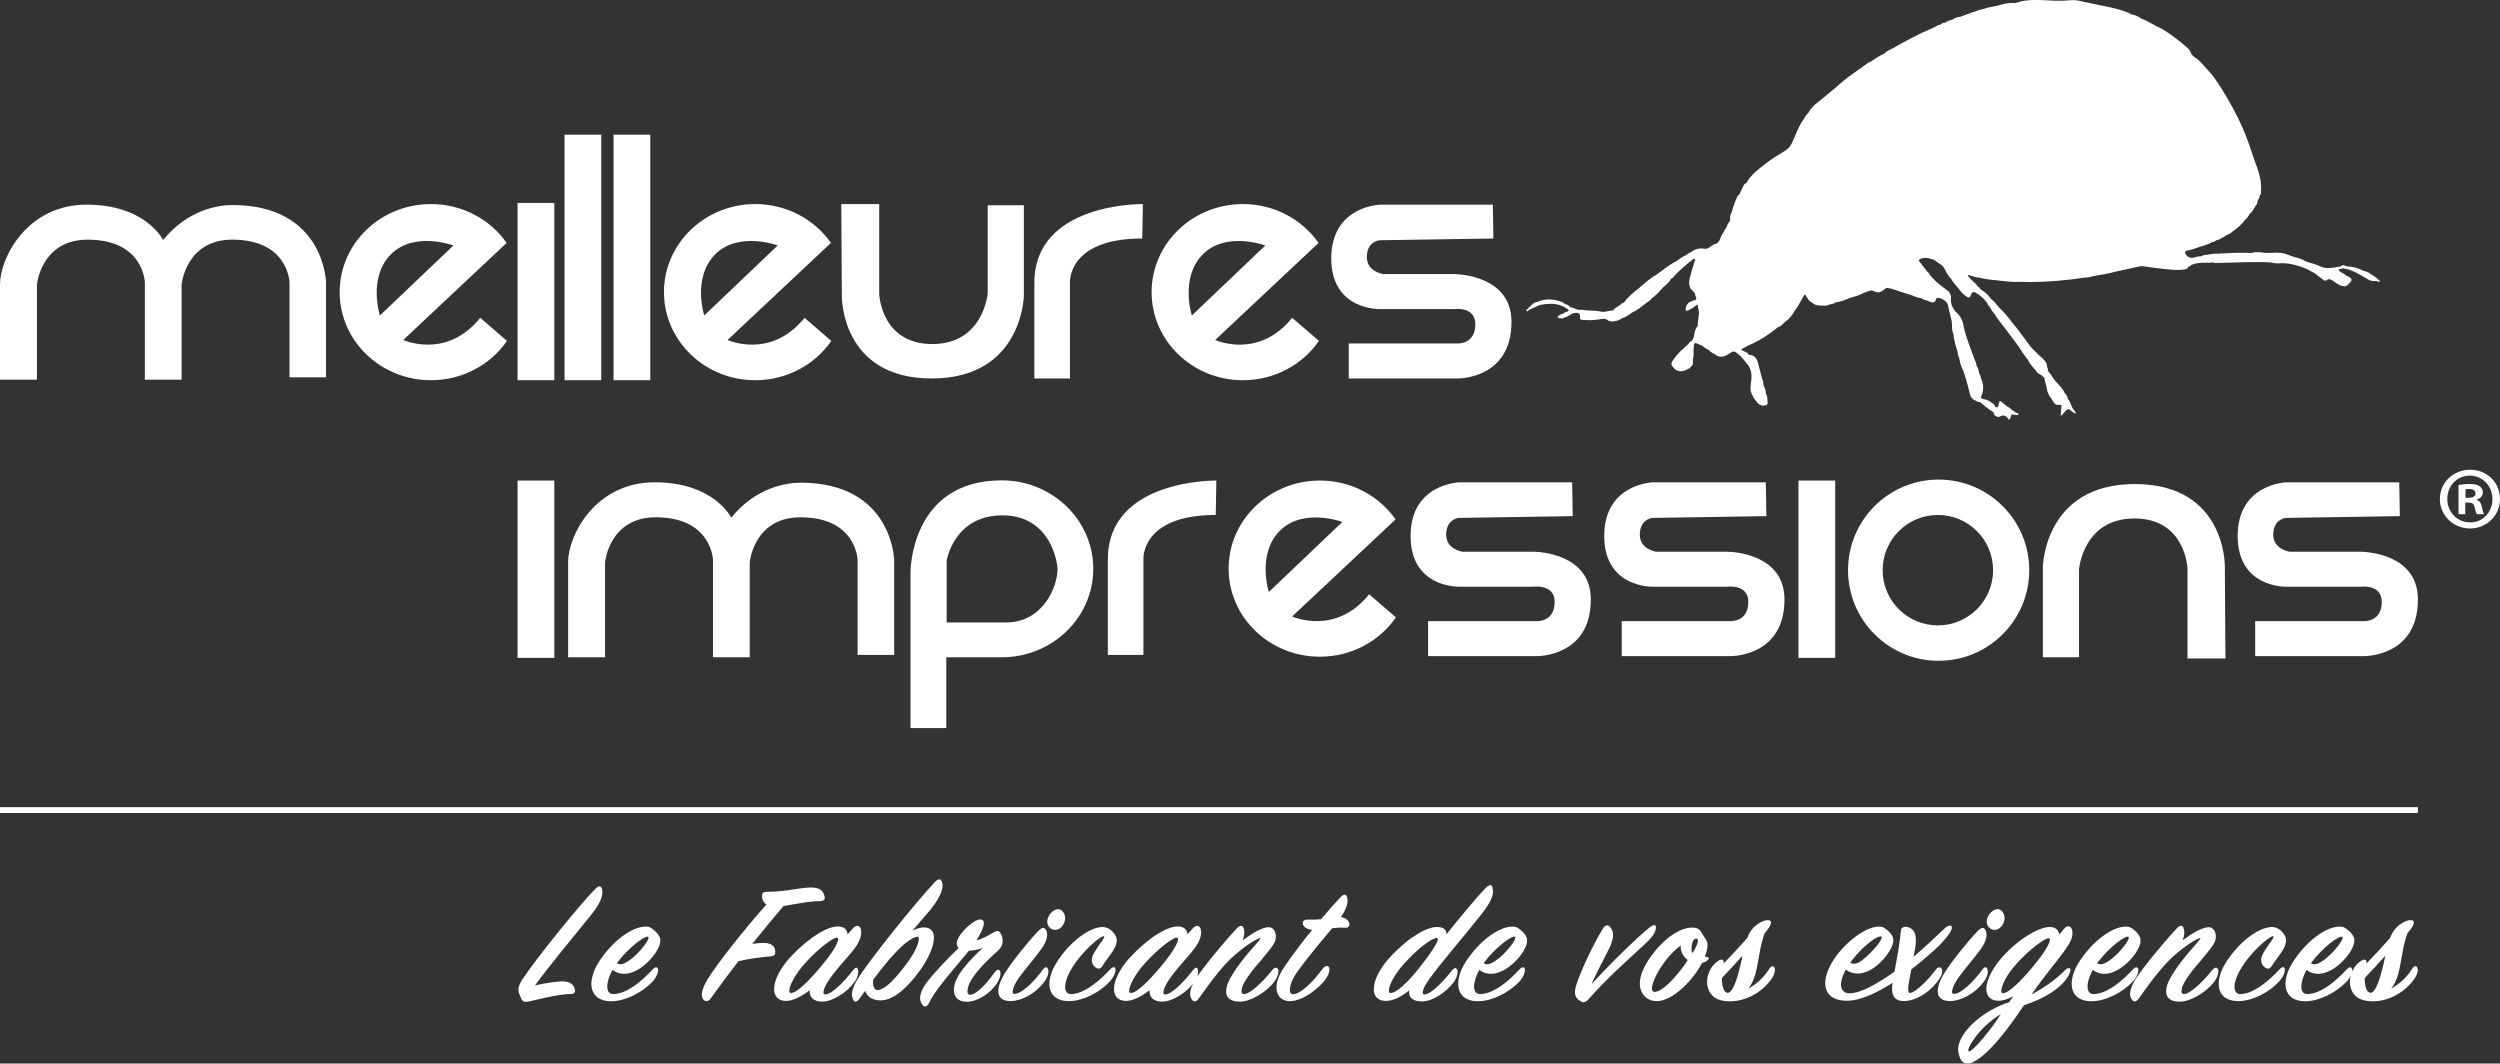
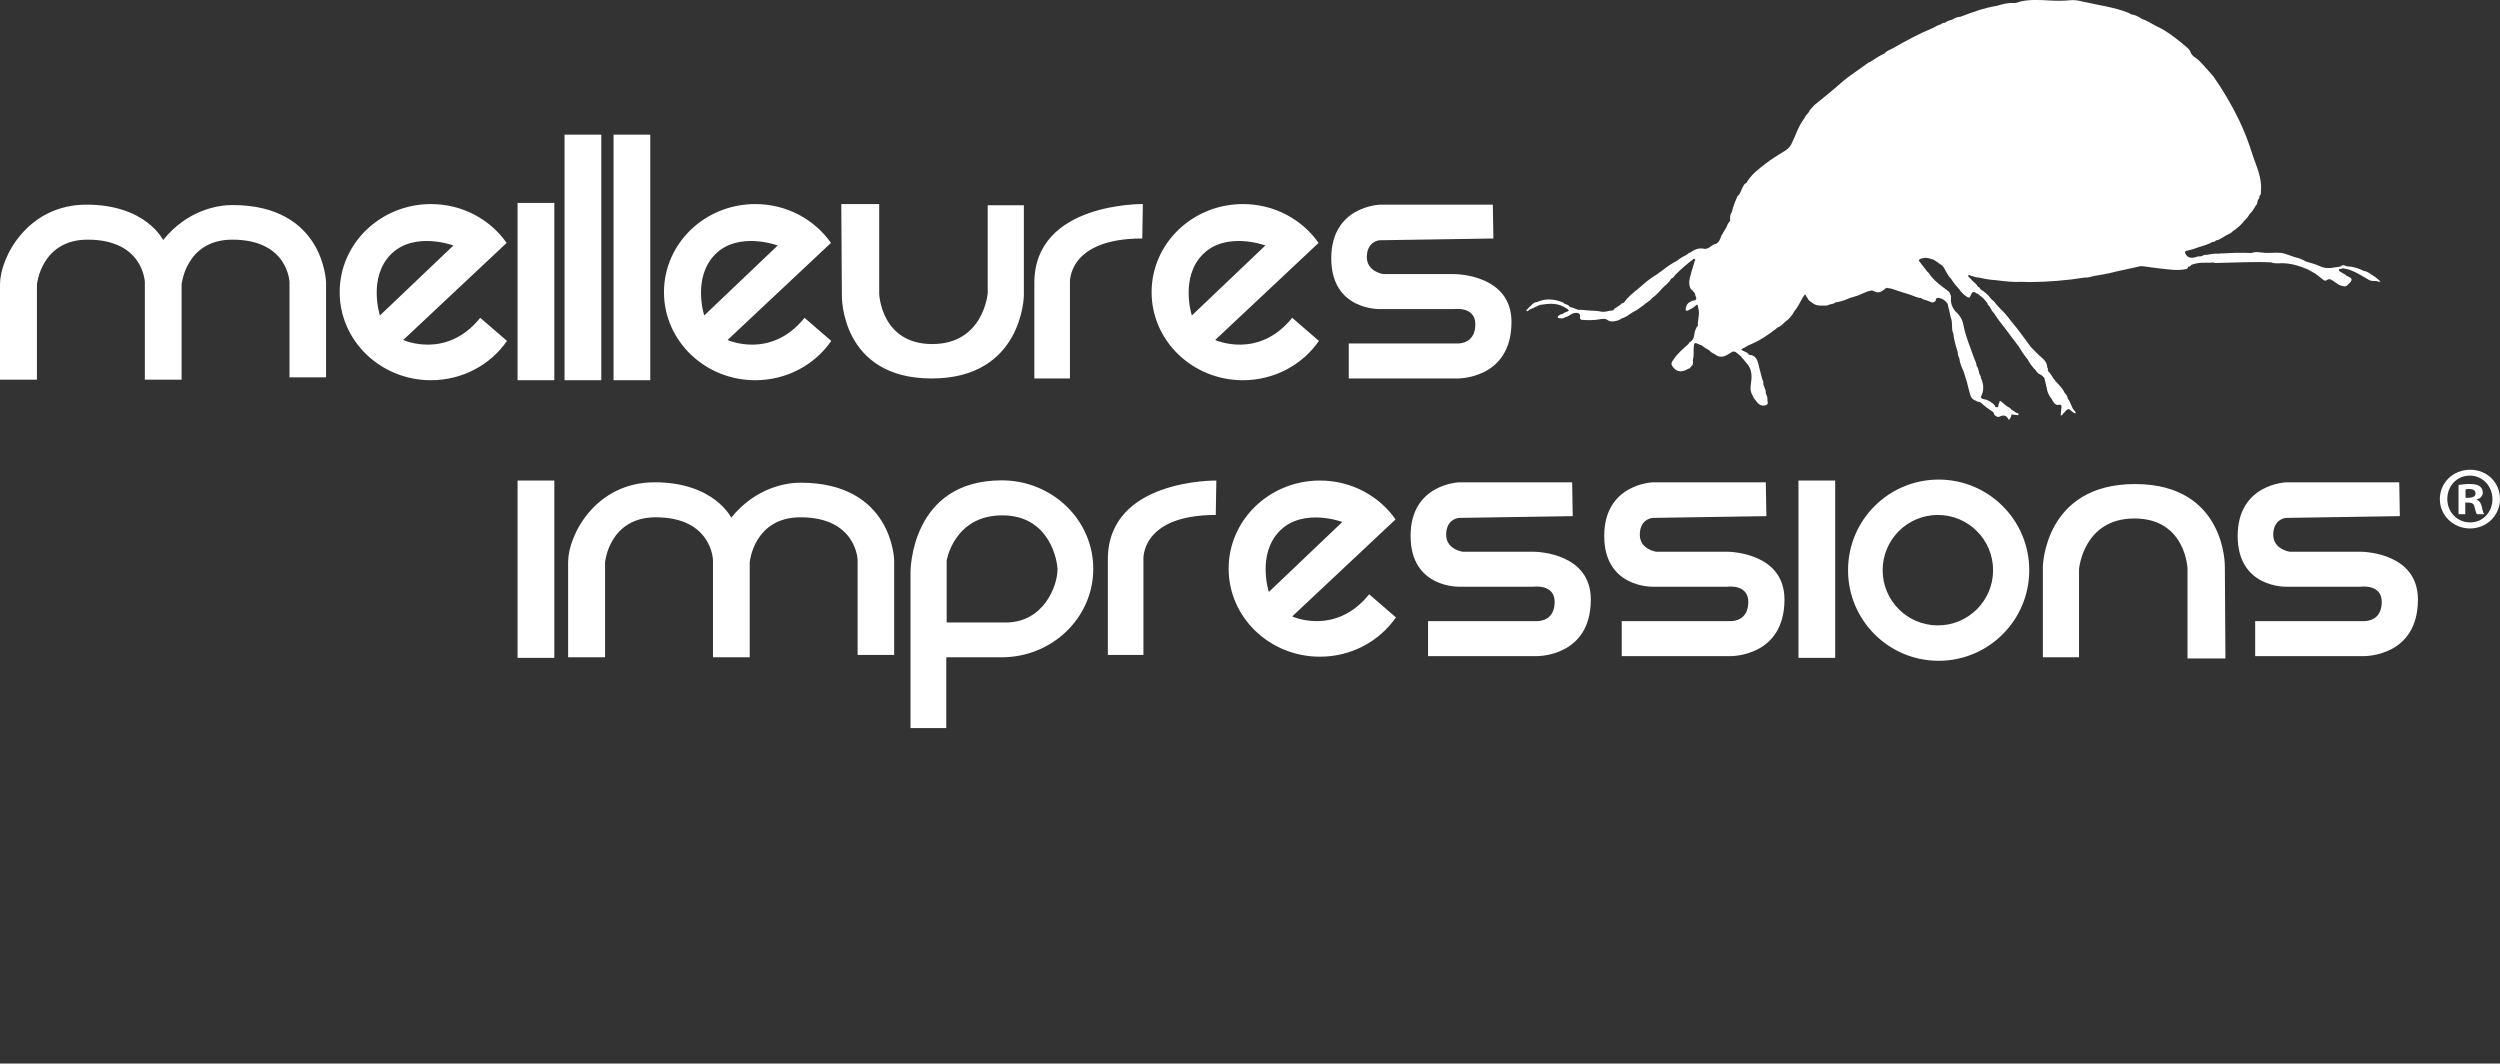
<svg xmlns="http://www.w3.org/2000/svg" id="a" width="642.91" height="273.5" viewBox="0 0 642.91 273.5">
  <rect x="0" y="0" width="642.91" height="273.5" fill="#333333" stroke="none" />
-   <path d="M611.56,71.86c-.56-.55-1.21-.98-1.89-1.38-.55-.39-1.13-.73-1.82-.82-1.38-.72-2.85-1.12-4.41-1.19-.51-.24-1.02-.48-1.5.05-1.74.26-3.48.79-5.22,0h.02c-1.21-.55-2.49-.91-3.76-1.28-.04-.03-.09-.05-.13-.08-.84-.47-1.73-.85-2.69-1.02-.81-.29-1.63-.57-2.44-.85-1.42-.49-2.89-.25-4.34-.25-.29,0-.58-.01-.87-.01-1.11-.07-2.22-.4-3.33-.02-.07-.02-.12,0-.16.06-2.41-.13-4.81-.07-7.2.1-.39-.01-.79-.05-1.17.08-1.02-.09-2.01.05-2.99.27-.57-.06-1.08.11-1.57.38-.13.01-.26.03-.4.04-.37-.08-.7.08-1.03.18-1.13.35-2.1.24-2.69-.94-.18-.52.12-.68.56-.75,1.03-.19,2.01-.52,2.97-.89,1.18-.4,2.4-.66,3.47-1.33.37.01.69-.08.9-.41.48.01.87-.23,1.27-.46.45-.27.89-.54,1.34-.81.63-.29,1.29-.55,1.75-1.1,1.19-.77,2.23-1.69,3.06-2.84.56-.43.93-1.01,1.28-1.61.7-.58,1.1-1.39,1.55-2.15.53-.39.28-1.1.64-1.55.37-.27.17-.77.44-1.08h0c.34-.29.18-.67.22-1.02.38-3.53-1.29-6.63-2.29-9.81-.92-2.93-2.04-5.84-3.4-8.63-1.89-3.89-4.07-7.58-6.54-11.11-1.22-1.37-2.4-2.76-3.69-4.07-.71-.71-1.81-1.08-2.16-2.13-.31-.93-1.15-1.36-1.8-1.96-.34-.33-.71-.62-1.08-.9-1.87-1.43-3.72-2.89-5.9-3.83-1.29-.71-2.54-1.48-3.93-1.97-.77-.62-1.66-.92-2.62-1.1-.25-.14-.48-.31-.74-.42-3.72-1.44-7.69-1.92-11.54-2.82-1.05-.25-2.16-.49-3.2-.38-1.85.19-3.69.17-5.51.07-2.43-.13-4.82-.29-7.23.22-.63.13-1.25.49-1.87.44-1.55-.12-2.98.3-4.42.72-3.26.52-6.34,1.65-9.4,2.83-.74-.03-1.35.3-1.96.67-.68.23-1.4.38-1.97.86-.07,0-.14,0-.21.01-.35.02-.65.16-.88.43-.82.1-1.42.67-2.15.96-3.27,1.32-6.35,3.01-9.42,4.73-.9.65-2.09.84-2.85,1.73-1.32.59-2.49,1.42-3.7,2.19-.17.07-.36.09-.5.2-2.31,1.77-4.82,3.26-7.01,5.21-2.23,1.99-4.59,3.83-6.9,5.73-.4.61-1.12.98-1.34,1.73-.5.53-.96,1.1-1.29,1.76-.02.02-.03.05-.05.07-1.46,1.98-2.14,4.34-3.22,6.5-.42.82-1.08,1.35-1.88,1.83-1.61.95-3.2,1.96-4.67,3.1-1.77,1.37-3.6,2.7-4.79,4.68-.08.13-.16.27-.25.41-.48.06-.61.5-.8.81-.45.72-.58,1.6-1.16,2.26-.35.14-.37.49-.51.78-.53,1.16-.94,2.37-1.25,3.6-.3.46-.48.96-.42,1.52v.65c-.35.48-.72.94-.87,1.53-.37.64-.74,1.28-1.12,1.92-.53.68-.5,1.69-1.27,2.23-.08.08-.15.15-.23.22-.68.12-1.22.49-1.74.91-.42.25-.84.5-1.36.43-1.3-.31-2.43.08-3.46.84-.4.16-.78.35-1.09.66-.84.44-1.69.86-2.41,1.5-1.31.68-2.55,1.49-3.71,2.42-.58.43-1.17.86-1.76,1.28-1.7.95-3.11,2.27-4.57,3.53-1.37,1.09-2.75,2.18-3.76,3.65-.36.03-.63.2-.83.49-.44.29-.87.58-1.31.87-.38.03-.32.57-.7.59-1,.05-1.96.54-2.99.32-1.58-.37-3.22-.17-4.81-.46-.36,0-.73,0-1.09-.01-.51-.19-1.03-.39-1.54-.58-.22-.13-.53,0-.69-.28-.31-.41-.78-.54-1.25-.68-.32-.4-.8-.51-1.25-.66-1.97-.63-3.93-.68-5.85.22-.76.03-1.24.52-1.69,1.06-.3.14-.48.41-.66.67-.2.13-.56.27-.3.54.22.22.45-.05.59-.27.94-.43,1.88-.85,2.82-1.28h.01c2.04-.32,4.09-.58,6.03.45.11.06.23.12.34.19.26.15.52.31.79.46.08.13.16.26.24.39-.47.38-1.13.36-1.56.82-.41.04-.76.22-1.08.47h-.01c-.39.39-.2.63.24.65.44.02.92.17,1.3-.2.84-.13,1.45-.75,2.2-1.06.59-.12,1.2-.3,1.71.23.27.5-.36,1.55.89,1.46,1.36.11,2.72.08,4.08-.13.76-.12,1.53-.34,2.24.19.63.44,1.31.39,2,.22.65-.07,1.19-.4,1.73-.72,1.01-.28,1.79-.97,2.64-1.51,1.11-.51,2.06-1.24,3.01-1.97.65-.61,1.51-.96,2.04-1.71.96-.69,1.78-1.52,2.53-2.43.75-.8,1.73-1.37,2.25-2.39.07-.07.14-.14.21-.22.44-.14.66-.51.91-.86,1.48-1.51,3.08-2.88,4.77-4.17.31-.02.47.1.4.43-.18.07-.21.22-.21.39-.02.07-.04.14-.06.21-.11.39-.23.78-.35,1.16-.13.44-.27.88-.4,1.32-.03.13-.05.25-.07.38-.42,1.17-.65,2.34-.2,3.56.1.21.19.42.44.49.29.35.57.69.85,1.04-.2.52.76,1.18-.02,1.64-.05.02-.11.05-.17.08-.54-.04-.95.27-1.37.52-.66.4-1.07,1.61-.81,2.13.08,0,.15-.01.22-.01.35-.04.66-.19.93-.42.58-.24,1.08-.6,1.5-1.07.07,0,.13-.01.19-.05l.07.05.09-.02c.1.5.2.99.29,1.49.2,1.33-.37,2.61-.23,3.93v.02c-.34.11-.33.44-.48.68-.59.93-.26,2.17-1.04,3.03-.16.13-.31.26-.47.39-.23.09-.33.28-.41.49-1.4,1.29-2.9,2.48-3.92,4.14-.41.47-.67.96-.26,1.57.98,1.55,2.44,1.76,4.21.63.17,0,.37.04.37-.24l.47-.47c.4-.44.24-.96.24-1.46.24-.95.21-1.91.2-2.88.06-1.73.12-1.77,1.68-1.04.16.07.33.13.49.2.53.45,1.09.85,1.74,1.11.41.51.96.82,1.53,1.09.87.74,1.82.82,2.84.37.6-.35,1.2-.7,1.79-1.05.2.02.4.04.59.06.08.05.17.11.25.16.44.36.88.72,1.33,1.07.06.21.16.39.37.48.17.2.34.41.5.62.29.34.58.69.87,1.04.07.1.13.19.19.28.88,1.45.79,3.02.55,4.6-.14.98-.18,1.92.35,2.81.21.5.43.99.83,1.37.81,1.29,1.74,1.7,2.86,1.25.49-.37.22-.86.21-1.3.06-.54-.09-1.03-.34-1.5-.01-.03-.03-.05-.04-.08-.02-.13-.03-.26-.05-.39.04-.51-.24-.93-.38-1.39-.08-.19-.15-.39-.23-.58-.04-.39.05-.82-.19-1.19-.01-.03-.03-.07-.06-.1-.08-.3-.17-.59-.25-.89-.24-.95-.48-1.91-.73-2.86,0-.03-.01-.05-.02-.08,0-.11-.04-.21-.08-.33-.31-1.25-.93-2.16-2.37-2.21-.42-.79-1.37-.78-1.97-1.31.31-.47.94-.45,1.31-.83.14-.08.28-.16.42-.24,1.95-.78,3.77-1.8,5.47-3.03.01,0,.02,0,.03-.02.58-.43,1.16-.87,1.75-1.29.06-.08.11-.15.17-.23.8-.24,1.4-.78,1.95-1.37,1.12-.79,2-1.8,2.63-3.02.72-.86,1.25-1.84,1.76-2.83.15-.27.3-.55.46-.82.13-.17.27-.33.4-.5.41.14.34.66.66.87.21.52.57.88,1.07,1.11.74.71,1.65.91,2.64.86.59-.07,1.21.15,1.77-.2.57-.24,1.24-.17,1.73-.62,1.24-.17,2.41-.56,3.53-1.09.44-.13.89-.27,1.34-.4.07-.02.13-.04.2-.06,1.47-.38,2.75-1.35,4.3-1.53.21.08.42.16.63.24,1.33.71,2.18-.22,3.1-.92.43.07.85.15,1.28.23.07.02.15.05.22.07,1.49.49,2.96,1,4.47,1.44.98.29,1.88.86,2.93.9.46.39,1.04.47,1.58.64.73.2,1.46,1.01,2.19,0,.04-.61.34-.78.93-.65.94.2,1.64.7,2.14,1.51.27,1.18.55,2.37.82,3.55.26.64.3,1.32.31,2.01.01.72.01,1.45.34,2.12.16,1.64.65,3.21,1.13,4.77-.06.57.17,1.07.41,1.56.13,1.17.55,2.26,1.08,3.3-.02.07,0,.13.05.17.59,1.75,1.09,3.52,1.5,5.32.22.96.62,1.87,1.75,2.14.11.16.24.27.45.2.22.07.43.14.64.21,1.01.92,2.1,1.75,3.26,2.48.14.39.23.83.68,1.01.37.33.76.27,1.15.06,1.05-.48,1.72,0,2.16.95.49-.42.58-.92.69-1.41.38.04.76.08,1.15.12.23.02.59.19.65-.12.07-.34-.32-.36-.58-.44-.45-.3-.89-.6-1.34-.9-.14-.38-.54-.42-.82-.63-.14-.1-.28-.19-.42-.28-.43-.37-.87-.74-1.31-1.1-.35-.29-.42-.06-.45.25-.08.22-.23.45-.23.68,0,.76-.41.61-.85.43v-.02c-.11-.62-.66-.82-1.08-1.14-.25-.27-.62-.34-.92-.52-.54-.33-1.32-.09-1.7-.75.86-1.68.83-3.37,0-5.05.1-.58-.55-.92-.45-1.5-.22-.52-.23-1.13-.64-1.57.01-.67-.37-1.23-.58-1.83-.96-2.77-2.15-5.47-2.74-8.36-.01-.13-.03-.26-.07-.39-.25-1.44-1.08-2.54-2.15-3.52-.74-.98-1.16-2.04-1.03-3.3.03-.3.03-.66-.2-.94-.05-.52-.43-.8-.82-1.08-1.42-1.05-2.85-2.1-4.01-3.46-.13-.16-.25-.32-.38-.48-.14-.36-.4-.63-.7-.85-.73-.94-1.45-1.88-2.18-2.82.22-.53.74-.53,1.18-.64.97-.25,1.84.18,2.73.45.72.5,1.45,1,2.18,1.5.84,1.03,1.18,2.39,2.18,3.3.62,1.04,1.4,1.94,2.19,2.83.45.65.98,1.25,1.64,1.66.32.21.91.85,1.23-.11.3-.67.62-1.3,1.48-.6.14.07.29.13.43.2.44.36.88.71,1.32,1.07.07.06.13.13.19.19.3.37.6.75.91,1.12,0,.49.5.66.67,1.04.28.58.61,1.12,1.07,1.58.79,1.28,1.71,2.46,2.65,3.64,1.22,1.61,2.43,3.23,3.65,4.85.67,1.14,1.41,2.23,2.25,3.26.57,1.06,1.28,2.02,2.13,2.87.29.45.6.87,1.13,1.06.14.09.28.17.42.25.22.21.44.42.66.62.21.88.42,1.76.63,2.64.13.98.49,1.86,1.13,2.61.08.14.16.28.25.42.44.76.86,1.56,1.97,1.24.45.04.47.34.43.69-.08.69-.15,1.38-.22,2.1.34-.06.57-.19.65-.51.54-.34.73-1.13,1.52-1.14.28.23.57.46.86.69.23.2.46.42.93.38-.19-.3-.21-.61-.51-.77-.72-.87-.82-2.07-1.56-2.91-.12-.59-.36-1.1-.81-1.51-.57-1.2-1.5-2.12-2.39-3.07-.73-.82-1.14-1.87-1.95-2.63-.15-.27.18-.64-.18-.88-.02-1.58-1.22-2.35-2.23-3.26-.65-.66-1.3-1.32-1.95-1.97-1.68-2.19-3.2-4.48-5.01-6.56-.92-1.26-1.92-2.43-3.05-3.5-.31-.35-.62-.69-.93-1.04-.31-.57-.85-.91-1.3-1.33-.67-1.03-1.61-1.78-2.64-2.42-.25-.18-.23-.64-.66-.63-.37-.63-.89-1.12-1.44-1.57-.4-.43-.81-.85-1.21-1.28.38-.51.72.11,1.08.03.58.2,1.17.41,1.79.4,1.43.37,2.87.58,4.34.68,2.26.28,4.51.55,6.8.42.61.02,1.23.06,1.85.06,4.8-.03,9.57-.42,14.31-1.17.73.06,1.42-.15,2.1-.35.05,0,.1-.03.15-.04,1.89-.28,3.77-.63,5.62-1.12,2.15-.47,4.3-.95,6.45-1.42.24.02.48.03.72.05,1.55.21,3.09.45,4.64.61,2.05.21,4.09.54,6.15.13.34-.07.64-.18.64-.61.07.01.13-.01.18-.06.34.03.46-.26.66-.44.56-.22,1.14-.36,1.75-.46,1.3-.21,2.6.05,3.88-.18.35.29.77.14,1.15.14,4.58-.07,9.15-.37,13.73-.14.85.33,1.74.27,2.62.21,2.36-.03,4.56.66,6.71,1.54.65.37,1.31.73,1.97,1.09.66.51,1.33,1.02,1.99,1.53.31.31.67.49,1.06.18.59-.45,1.05-.16,1.56.18.83.55,1.59,1.25,2.64,1.38.57.21.95-.08,1.29-.48l.03-.02c1.22-1.09,1.13-1.52-.43-2.14-.39-.47-1.01-.6-1.47-.97-.24-.2-.72-.26-.47-.77.3,0,.6-.02.86-.22.68.16,1.38.22,2.06.48,1.74.66,3.27,1.69,4.87,2.59.04.02.08.04.13.05.53.21,1.1.12,1.66.17h.02c.31.16.64.21,1.05.12-.23-.21-.43-.38-.62-.55Z" fill="#fff" />
-   <rect y="207.57" width="621.8" height="1.5" fill="#fff" />
-   <path id="b" d="M137.6,253.41c2.4-.56,4.7-.88,6.39-1.02,2.58-.19,3.65.79,3.87,2.22.08.56-.13,1.02-1.19,1.02-2.15-.05-7.38,1.11-10.19,1.81-1.42.32-2.02.32-2.42-.6-.29-.65-.66-1.48-.71-1.99-.1-.83.1-1.58.89-2.83,3.71-5.66,15-19.57,18.89-23.46,1.01-1.02,1.47-.7,1.71.14.11.46.11,1.16-.09,1.9-.31,1.16-1.15,2.78-2.85,4.82-5.96,7.37-10.33,12.56-14.31,17.99ZM160.52,250.44c-1.1,0-2.12-.33-2.99-1.02-.52.93-.92,1.9-1.14,2.74-.54,2.04-.1,3.48,1.28,3.48,3.5,0,7.49-3.43,10.14-6.31.7-.74,1.33-.83,1.45.09.03.42-.29,1.76-1.45,3.01-2.69,2.83-6.94,5.01-10.54,5.05-4.29.05-5.89-2.78-4.9-6.49.44-1.67,1.39-3.48,2.84-5.33,3.7-4.91,8.08-7.37,10.75-7.37.64,0,1.12.09,1.51.37,1.09.74,1.81,1.48,2.21,2.41.17.42.16,1.11,0,1.71-.74,2.78-5.12,7.65-9.17,7.65ZM158.64,247.66c.31.23.6.32.93.32,1.1,0,2.95-1.39,4.2-2.64,1.81-1.81,3.36-3.99,2.96-4.4-.54-.56-4.7,2.27-8.09,6.72ZM181.94,251.88c2.38-3.94,9.37-12.75,15.16-19.29-.9-.6-1.16-1.53-1.12-2.37.02-.6.37-.88,1.25-.88,2.67,0,4.72-.28,7.03-.65,1.68-.28,3.25-.46,4.36-.46,2.21,0,3.25.93,3.47,2.5.1.51-.27,1.02-1.24,1.02-2.33-.05-4.72.46-9.35,1.25-2.2,2.55-4.84,5.75-8.06,9.74.91-.14,1.57-.19,2.27-.23,2.67-.19,3.65.79,3.67,2.27.01.65-.19,1.07-1.23,1.16-2.17.18-5.54.6-8.25,1.25-2.59,3.34-4.69,6.21-7.22,9.69-.44.6-1.12.74-1.65.32-.53-.42-.69-1.39-.39-2.5.18-.69.63-1.67,1.3-2.83ZM215.43,238.25c1.66,0,2.45.83,2.54,2.04l1.26-1.44c.8-.93,1.59-.97,1.97-.32.54.93.41,2.97-1.43,5.38-1.87,2.55-7.08,7.6-7.91,10.71-.18.7-.11,1.11.35,1.11,1.66,0,4.79-3.15,7.11-6.17.75-.93,1.18-.97,1.38,0,.07.42.02,1.67-.98,3.01-1.87,2.55-5.47,5.01-8.28,5.01-2.3,0-3.31-1.21-3.23-2.92-1.68,1.3-4.13,2.74-5.97,2.74-2.71,0-3.66-1.99-2.93-4.73.53-1.99,2.05-4.59,4.32-6.91,5.1-5.33,9.45-7.51,11.8-7.51ZM211.06,248.64c2.63-3.15,4.06-5.42,4.39-6.63.15-.56.14-.88-.32-.88-.92,0-4.87,2.92-8.23,6.72-1.96,2.18-3.39,4.64-3.79,6.12-.22.83-.19,1.39.27,1.39,1.52,0,4.39-2.83,7.68-6.72ZM236.43,249.75c-3.44,4.82-7.06,7.51-9.91,7.51-2.21,0-3.53-.93-4.04-2.46l-1.46,2.04c-.65.88-1.24,1.02-1.62.23-.46-1.02-.64-2.27,1.12-5.24,2.42-4.08,14.44-19.19,19.84-24.94.96-1.02,1.61-1.02,1.92.05.17.56.14,1.21-.06,1.95-.33,1.25-1.32,3.06-2.95,5.05-1.02,1.25-2.64,3.01-4.6,5.38.95-.46,2.06-.83,2.8-.83,2.53,0,3.14,1.85,2.44,4.5-.49,1.85-1.64,4.27-3.46,6.77ZM235.89,240.89c-.55,0-1.56.51-3.13,1.72-2.47,2.04-5.53,5.75-8.17,9.27-.27,1.34.15,2.73,1.07,2.73,1.29,0,3.46-1.44,7.02-6.17,2.04-2.64,3.07-4.64,3.43-5.98.27-1.02.28-1.58-.22-1.58ZM252.92,238.11c-.23.88-.91,2.22-1.81,3.71,1.18-.28,2.59-.93,4.24-1.95.93-.56,1.41-.65,1.85-.05.47.65.84,1.85.54,2.97-.15.56-.55,1.21-1.22,1.81-3.25,2.87-6.84,6.54-7.57,9.27-.32,1.21-.15,1.95.49,1.95,1.56,0,4.09-2.6,6.37-5.8.59-.83,1.25-.88,1.44-.05.15.65-.1,1.76-.94,3.01-1.81,2.64-5.05,4.64-7.67,4.64-2.81,0-3.8-1.99-3.13-4.5.79-2.97,4.18-6.54,7.23-9.37-1.33.51-2.53.7-3.55.74-5.05,6.03-8.81,10.29-10.3,13.49-.41.83-1.12,1.25-1.71.37-.58-.74-.69-1.71-.42-2.74.27-1.02.89-2.13,1.85-3.34,1.18-1.48,4.53-5.29,7.9-8.44-.42-.51-.58-1.11-.42-1.71.63-2.37,4.45-5.66,5.87-5.66.97,0,1.23.56.95,1.62ZM259.92,257.44c-2.81,0-3.62-1.62-3-3.94.23-.88.68-1.85,1.37-3.06,2.01-3.25,6.39-8.62,8.73-11.04.94-.93,1.51-1.02,1.93-.32.63.93.47,2.92-1.35,5.24-1.4,1.99-4.45,5.47-5.72,7.33-.7,1.07-1.19,2.04-1.38,2.78s-.12,1.16.38,1.16c1.84,0,5.06-3.11,7.32-6.26.59-.83,1.16-.74,1.36.09.2.79-.15,1.95-1.07,3.15-2.16,2.92-5.85,4.87-8.56,4.87ZM272.1,233.8c1.29,0,2.09,1.67,1.73,3.01-.33,1.25-1.31,2.32-2.46,2.32-1.47,0-2.34-1.39-1.96-2.83.35-1.3,1.63-2.5,2.69-2.5ZM287.16,241.36c.28,1.53-.91,3.25-2.26,5.05-.55.7-1.01,1.39-1.33,1.9-.56.88-.99.97-1.79.51-.69-.51-1.24-1.39-.91-2.64.16-.6.64-1.53,1.97-3.43.71-.93,1.25-1.76,1.12-1.95-.43-.46-4.22,2.55-7.06,6.31-1.43,1.9-2.39,3.8-2.76,5.19-.54,2.04-.05,3.29,1.18,3.34,3.44.05,7.56-3.52,10.14-6.31.6-.7,1.34-.88,1.4-.09.07.6-.25,1.81-1.42,3.11-2.49,2.78-6.82,5.05-10.42,5.1-4.24.05-5.86-2.69-4.88-6.4.44-1.67,1.4-3.52,2.86-5.38,3.62-4.78,7.92-7.28,10.58-7.28,1.7,0,3.22,1.58,3.58,2.97ZM302.84,238.25c1.66,0,2.45.83,2.54,2.04l1.26-1.44c.8-.93,1.59-.97,1.97-.32.54.93.41,2.97-1.43,5.38-1.87,2.55-7.08,7.6-7.91,10.71-.18.7-.11,1.11.35,1.11,1.66,0,4.79-3.15,7.11-6.17.75-.93,1.18-.97,1.38,0,.07.42.02,1.67-.98,3.01-1.87,2.55-5.47,5.01-8.28,5.01-2.3,0-3.31-1.21-3.23-2.92-1.68,1.3-4.13,2.74-5.97,2.74-2.71,0-3.66-1.99-2.93-4.73.53-1.99,2.05-4.59,4.32-6.91,5.1-5.33,9.45-7.51,11.8-7.51ZM298.47,248.64c2.63-3.15,4.06-5.42,4.39-6.63.15-.56.14-.88-.32-.88-.92,0-4.87,2.92-8.23,6.72-1.96,2.18-3.39,4.64-3.79,6.12-.22.83-.19,1.39.27,1.39,1.52,0,4.39-2.83,7.68-6.72ZM319.85,240.89c-.09.32-.17.65-.29.93,2.47-1.85,5.09-3.38,6.74-3.38,1.33,0,2.14,1.62,1.68,3.38-.27,1.02-1.49,2.5-3.66,5.1-2.1,2.36-4.48,5.42-4.93,7.14-.26.97-.1,1.58.5,1.58,1.56,0,4.76-3.01,7.24-6.12.69-.88,1.33-.83,1.57-.19.22.56-.12,1.99-1.09,3.25-1.97,2.55-5.98,5.01-8.74,5.01-3.08,0-4-1.58-3.36-3.99.67-2.5,3.92-6.77,6.47-9.64,1.37-1.53,2.43-2.74,2.11-2.74-.41,0-3.01,1.3-6.31,4.17-3.25,2.69-6.52,7.23-9.52,11.41-.52.74-1.19,1.02-1.73.28-.47-.65-.63-1.44-.33-2.55.19-.7.53-1.48,1.05-2.41,1.57-2.6,6.83-9.09,10.83-13.4.83-.88,1.51-.83,1.75,0,.23.7.22,1.44.02,2.18ZM330.46,248.4c1.52-2.27,4.25-5.93,6.97-9.27-1.38-.18-2.07-.69-2.29-1.25-.38-.97.2-1.44,1.24-1.39,1.04.05,2.3,0,3.34-.09,2.09-2.5,3.46-4.03,4.93-5.56.96-1.02,1.5-.97,1.77-.09.17.56.15,1.34,0,1.9-.22.83-.69,1.9-1.59,3.2,1.38.19,1.96.93,2.13,1.48.24.83-.23,1.39-1.3,1.25-.8-.09-2.02,0-3.07.14-2.55,3.01-6.39,7.6-8.94,11.13-.88,1.25-1.48,2.46-1.75,3.48-.37,1.39-.17,2.36.61,2.36,1.79,0,4.96-2.92,7.5-6.4.8-1.11,1.88-1.21,1.87.05-.03.97-.4,1.67-1.19,2.74-1.01,1.39-5.16,5.38-9.02,5.38-2.44,0-4.02-1.99-3.17-5.19.27-1.02.89-2.32,1.94-3.85ZM367.58,251.74c-.87,1.21-1.42,2.23-1.62,2.97-.19.7-.09,1.02.33,1.02,1.61,0,4.68-3.06,7.06-6.12.69-.88,1.28-.84,1.47,0,.12.42-.04,1.71-.99,3.01-1.91,2.5-5.4,4.91-8.07,4.91-2.25,0-3.56-.79-3.39-2.83-1.82,1.48-3.93,2.69-5.96,2.69-2.67,0-3.61-1.99-2.88-4.73.52-1.95,2.02-4.5,4.26-6.86,4.98-5.24,9.38-7.42,11.77-7.42,1.56,0,2.4.65,2.45,1.86,3.46-4.36,7.84-9.6,9.94-11.78,1.14-1.16,1.76-1.07,1.92.05.08.56.11,1.16-.07,1.81-.33,1.25-1.41,3.06-3.19,5.24-4.02,5.1-9.66,11.59-13.04,16.18ZM369.55,241.22c-1.28-.05-5.06,2.78-8.54,6.68-1.96,2.18-3.31,4.5-3.72,6.03-.22.83-.2,1.44.31,1.44,1.47,0,4.37-2.6,7.51-6.63,3.75-4.77,5.3-7.46,4.43-7.51ZM383.43,250.44c-1.1,0-2.12-.33-2.99-1.02-.52.93-.92,1.9-1.14,2.74-.54,2.04-.1,3.48,1.28,3.48,3.5,0,7.49-3.43,10.14-6.31.7-.74,1.33-.83,1.45.09.03.42-.29,1.76-1.45,3.01-2.68,2.83-6.94,5.01-10.54,5.05-4.29.05-5.88-2.78-4.9-6.49.44-1.67,1.38-3.48,2.84-5.33,3.7-4.91,8.08-7.37,10.75-7.37.64,0,1.12.09,1.51.37,1.09.74,1.81,1.48,2.21,2.41.17.42.16,1.11,0,1.71-.74,2.78-5.12,7.65-9.17,7.65ZM381.54,247.66c.31.23.6.32.93.32,1.1,0,2.95-1.39,4.2-2.64,1.81-1.81,3.36-3.99,2.96-4.4-.54-.56-4.7,2.27-8.09,6.72ZM409.26,253.13c4.68-5.15,11.46-11.78,14.93-14.6,1.27-.97,1.77-.79,1.62.32-.13,1.02-.97,2.27-3.04,4.17-5.53,5.05-9.64,8.76-14.36,14.05-.46.51-1.06.88-1.67.56-1.65-.88-2.15-1.95-1.36-4.4,1.04-3.2,3.94-9.64,6.84-14.46.5-.84,1.21-1.07,1.78-.46.81.93,1.02,2.04.65,3.43-.2.74-.51,1.58-.99,2.5-2.37,4.59-3.32,6.45-4.39,8.9ZM437.75,247.57c-1.99,3.85-6.14,8.39-9.96,9.6-.45.14-1.04.28-1.73.28-1.52,0-3.05-.65-3.88-2.36-.57-1.16-.61-2.55-.22-4.03.54-2.04,1.88-4.31,3.66-6.49,3.06-3.71,6.57-6.03,9.61-6.03,1.33,0,2.03.51,2.58,1.72.88,1.53,2.08,1.85.62,5.79,1.2,0,1.18.42.69.88-.42.37-.84.56-1.37.65ZM425.58,255.08c1.2,0,3.49-1.72,6.03-4.87,1.01-1.21,1.87-2.36,2.41-3.34-1.23-.93-1.87-2.13-1.81-3.75-1.21.93-2.39,2.09-3.55,3.48-1.79,2.23-3.21,4.82-3.67,6.54-.37,1.39-.1,1.95.59,1.95ZM436.61,242.33c.19-.7-.11-.97-.43-.97-.28,0-.79.37-.99,1.11-.22.83-.31,2.04.03,2.64.74-1.07,1.22-2.18,1.38-2.78ZM441.65,247.24c1.13-.79,1.76-.56,1.6.56,2.1-2.18,4.35-4.59,6.08-6.58.63-1.67,1.46-2.74,2.76-3.62.91-.65,1.82-.97,2.51-.97,1.24,0,1.25,1.02-.81,3.38-.19.56-.45,1.34-.61,1.95-.88,3.29-1.08,6.3-1.84,8.81-.35,1.16-.93,2.46-1.71,3.48,2.23-1.3,3.93-2.83,5.36-5.1.7-1.07,1.3-.74,1.43,0,.11.46-.1,1.76-1.31,3.2-2.61,3.25-6.3,5.01-9.79,5.15-2.78.09-5.35-.65-6.13-3.57-.27-.88-.25-1.99.03-3.06.37-1.39,1.19-2.74,2.43-3.62ZM447.13,249.98c.39-1.48.74-2.97.98-4.22-1.57,1.76-3.39,3.76-5.3,5.75-.03,2.18.51,3.8,1.52,3.8s2-2.32,2.8-5.33ZM475.58,255.45c3.08,0,7.52-2.69,11.6-5.56.69-3.48,1.52-8.3,1.65-10.53.03-.79.77-1.16,1.73-.97,1.59.42,2.43,1.76,2.05,4.73-.08.65-.21,1.48-.5,2.92,2.85-2.41,5.93-5.33,8.02-7.33.94-.93,2.26-1.07,1.67.46-.43,1.11-1.74,2.55-3.07,3.94-1.24,1.21-3.91,3.62-7.22,6.21-.49,2.36-.55,3.11-.69,3.8-.25,1.62-.04,2.23.33,2.23,1.33,0,4.75-3.34,6.72-6.07.59-.83,1.53-.56,1.59.23.08.93-.36,1.86-1.52,3.29-2.4,2.97-5.79,4.64-8.27,4.64s-3.45-1.39-2.99-4.68c-3.93,2.5-8.12,4.59-11.76,4.59-4.51,0-6.28-2.69-5.25-6.54.43-1.62,1.37-3.43,2.71-5.19,3.62-4.64,8.11-7.33,10.74-7.33.55,0,1.12.09,1.51.37,1.01.7,1.78,1.44,2.13,2.37.15.46.19,1.02.04,1.58-.36,1.34-1.57,3.29-3.23,4.87-1.74,1.72-3.85,2.88-5.87,2.88-1.1,0-2.12-.32-3.04-1.02-.46.88-.85,1.81-1.07,2.64-.55,2.09.32,3.48,1.97,3.48ZM475.79,247.57c.36.19.71.28,1.03.28,1.24,0,2.72-1.39,4.02-2.64,1.8-1.76,3.38-3.89,3.03-4.31-.67-.6-4.54,2.04-7.58,6.03l-.5.65ZM501.51,257.44c-2.81,0-3.62-1.62-3-3.94.23-.88.68-1.85,1.37-3.06,2.01-3.25,6.39-8.62,8.73-11.04.94-.93,1.51-1.02,1.93-.32.63.93.47,2.92-1.35,5.24-1.41,1.99-4.45,5.47-5.72,7.33-.7,1.07-1.19,2.04-1.38,2.78s-.12,1.16.38,1.16c1.84,0,5.06-3.11,7.32-6.26.59-.83,1.16-.74,1.36.09.2.79-.15,1.95-1.07,3.15-2.16,2.92-5.85,4.87-8.56,4.87ZM513.69,233.8c1.29,0,2.09,1.67,1.73,3.01-.33,1.25-1.31,2.32-2.46,2.32-1.47,0-2.34-1.39-1.96-2.83.35-1.3,1.63-2.5,2.69-2.5ZM530.79,252.53c-2.48,2.73-6.14,4.59-10.29,5.98-4.03,5.98-9.26,13.03-13.46,14.79-1.21.42-2.32.23-2.94-1.07-.39-.97-.76-2.18-.37-3.62,1.11-4.17,6.84-8.95,12.97-10.89l1.01-1.53c-1.2.7-2.52,1.16-3.76,1.16-2.62,0-3.63-1.9-2.9-4.68,1.76-6.63,11.57-14.28,16.08-14.28,1.52,0,2.31.83,2.43,1.95.27-.32.67-.79,1.08-1.3.83-1.07,1.65-1.02,2.06-.33.28.51.37,1.39.11,2.37-.33,1.25-1.17,2.5-2.94,4.82-2.25,2.92-4.99,6.3-7.44,9.83,3.32-1.76,6.14-3.71,8.6-6.21.81-.79,1.64-.79,1.36.23-.2.74-.64,1.72-1.61,2.78ZM508.99,265.47c-1.94,2.27-3.12,4.45-2.77,4.87.33.33,1.85-1.07,3.94-3.57,1.35-1.62,2.91-3.66,4.4-5.98-2.3,1.39-4.17,3.06-5.57,4.68ZM522.69,248.73c2.63-3.15,4.06-5.42,4.38-6.63.15-.56.08-.83-.24-.83-1.56,0-10.58,7.28-12.02,12.66-.23.88-.21,1.48.21,1.48,1.46.05,4.37-2.78,7.66-6.68ZM541.19,250.44c-1.1,0-2.12-.33-2.99-1.02-.52.93-.92,1.9-1.14,2.74-.54,2.04-.1,3.48,1.28,3.48,3.5,0,7.49-3.43,10.14-6.31.7-.74,1.33-.83,1.45.09.03.42-.29,1.76-1.45,3.01-2.68,2.83-6.94,5.01-10.54,5.05-4.29.05-5.88-2.78-4.9-6.49.44-1.67,1.38-3.48,2.84-5.33,3.7-4.91,8.08-7.37,10.75-7.37.64,0,1.12.09,1.51.37,1.09.74,1.81,1.48,2.21,2.41.17.42.16,1.11,0,1.71-.74,2.78-5.12,7.65-9.17,7.65ZM539.31,247.66c.31.23.6.32.93.32,1.1,0,2.95-1.39,4.2-2.64,1.81-1.81,3.36-3.99,2.96-4.4-.54-.56-4.7,2.27-8.09,6.72ZM561.58,240.89c-.09.32-.17.65-.29.93,2.47-1.85,5.09-3.38,6.74-3.38,1.33,0,2.14,1.62,1.68,3.38-.27,1.02-1.49,2.5-3.66,5.1-2.1,2.36-4.48,5.42-4.93,7.14-.26.97-.1,1.58.5,1.58,1.56,0,4.76-3.01,7.24-6.12.69-.88,1.33-.83,1.57-.19.22.56-.12,1.99-1.09,3.25-1.97,2.55-5.98,5.01-8.74,5.01-3.08,0-4-1.58-3.36-3.99.67-2.5,3.92-6.77,6.47-9.64,1.37-1.53,2.43-2.74,2.11-2.74-.41,0-3.01,1.3-6.31,4.17-3.25,2.69-6.52,7.23-9.52,11.41-.52.74-1.19,1.02-1.73.28-.47-.65-.63-1.44-.33-2.55.19-.7.53-1.48,1.05-2.41,1.57-2.6,6.83-9.09,10.83-13.4.83-.88,1.51-.83,1.75,0,.23.7.22,1.44.02,2.18ZM587.87,241.36c.28,1.53-.91,3.25-2.26,5.05-.55.7-1.01,1.39-1.33,1.9-.56.88-.99.97-1.79.51-.69-.51-1.24-1.39-.91-2.64.16-.6.64-1.53,1.97-3.43.71-.93,1.25-1.76,1.12-1.95-.43-.46-4.22,2.55-7.06,6.31-1.43,1.9-2.39,3.8-2.76,5.19-.54,2.04-.05,3.29,1.18,3.34,3.44.05,7.56-3.52,10.14-6.31.6-.7,1.34-.88,1.4-.09.07.6-.25,1.81-1.42,3.11-2.49,2.78-6.82,5.05-10.42,5.1-4.24.05-5.86-2.69-4.88-6.4.44-1.67,1.4-3.52,2.86-5.38,3.62-4.78,7.92-7.28,10.58-7.28,1.7,0,3.22,1.58,3.58,2.97ZM596.17,250.44c-1.1,0-2.12-.33-2.99-1.02-.52.93-.92,1.9-1.14,2.74-.54,2.04-.1,3.48,1.28,3.48,3.5,0,7.49-3.43,10.14-6.31.7-.74,1.33-.83,1.45.09.03.42-.29,1.76-1.45,3.01-2.69,2.83-6.94,5.01-10.54,5.05-4.29.05-5.89-2.78-4.9-6.49.44-1.67,1.39-3.48,2.84-5.33,3.7-4.91,8.08-7.37,10.75-7.37.64,0,1.12.09,1.51.37,1.09.74,1.81,1.48,2.21,2.41.17.42.16,1.11,0,1.71-.74,2.78-5.12,7.65-9.17,7.65ZM594.29,247.66c.31.23.6.32.93.32,1.1,0,2.95-1.39,4.2-2.64,1.81-1.81,3.36-3.99,2.96-4.4-.54-.56-4.7,2.27-8.09,6.72ZM606.96,247.24c1.13-.79,1.76-.56,1.6.56,2.1-2.18,4.35-4.59,6.08-6.58.63-1.67,1.46-2.74,2.76-3.62.91-.65,1.82-.97,2.51-.97,1.24,0,1.25,1.02-.81,3.38-.19.56-.45,1.34-.61,1.95-.88,3.29-1.08,6.3-1.84,8.81-.35,1.16-.93,2.46-1.71,3.48,2.23-1.3,3.93-2.83,5.36-5.1.7-1.07,1.3-.74,1.43,0,.11.46-.1,1.76-1.31,3.2-2.61,3.25-6.3,5.01-9.79,5.15-2.79.09-5.35-.65-6.14-3.57-.27-.88-.25-1.99.03-3.06.37-1.39,1.19-2.74,2.43-3.62ZM612.44,249.98c.39-1.48.74-2.97.98-4.22-1.57,1.76-3.39,3.76-5.3,5.75-.03,2.18.51,3.8,1.52,3.8s2-2.32,2.8-5.33Z" fill="#fff" />
+   <path d="M611.56,71.86c-.56-.55-1.21-.98-1.89-1.38-.55-.39-1.13-.73-1.82-.82-1.38-.72-2.85-1.12-4.41-1.19-.51-.24-1.02-.48-1.5.05-1.74.26-3.48.79-5.22,0h.02c-1.21-.55-2.49-.91-3.76-1.28-.04-.03-.09-.05-.13-.08-.84-.47-1.73-.85-2.69-1.02-.81-.29-1.63-.57-2.44-.85-1.42-.49-2.89-.25-4.34-.25-.29,0-.58-.01-.87-.01-1.11-.07-2.22-.4-3.33-.02-.07-.02-.12,0-.16.06-2.41-.13-4.81-.07-7.2.1-.39-.01-.79-.05-1.17.08-1.02-.09-2.01.05-2.99.27-.57-.06-1.08.11-1.57.38-.13.01-.26.03-.4.04-.37-.08-.7.08-1.03.18-1.13.35-2.1.24-2.69-.94-.18-.52.12-.68.56-.75,1.03-.19,2.01-.52,2.97-.89,1.18-.4,2.4-.66,3.47-1.33.37.01.69-.08.9-.41.48.01.87-.23,1.27-.46.45-.27.89-.54,1.34-.81.63-.29,1.29-.55,1.75-1.1,1.19-.77,2.23-1.69,3.06-2.84.56-.43.93-1.01,1.28-1.61.7-.58,1.1-1.39,1.55-2.15.53-.39.28-1.1.64-1.55.37-.27.17-.77.44-1.08h0c.34-.29.18-.67.22-1.02.38-3.53-1.29-6.63-2.29-9.81-.92-2.93-2.04-5.84-3.4-8.63-1.89-3.89-4.07-7.58-6.54-11.11-1.22-1.37-2.4-2.76-3.69-4.07-.71-.71-1.81-1.08-2.16-2.13-.31-.93-1.15-1.36-1.8-1.96-.34-.33-.71-.62-1.08-.9-1.87-1.43-3.72-2.89-5.9-3.83-1.29-.71-2.54-1.48-3.93-1.97-.77-.62-1.66-.92-2.62-1.1-.25-.14-.48-.31-.74-.42-3.72-1.44-7.69-1.92-11.54-2.82-1.05-.25-2.16-.49-3.2-.38-1.85.19-3.69.17-5.51.07-2.43-.13-4.82-.29-7.23.22-.63.13-1.25.49-1.87.44-1.55-.12-2.98.3-4.42.72-3.26.52-6.34,1.65-9.4,2.83-.74-.03-1.35.3-1.96.67-.68.23-1.4.38-1.97.86-.07,0-.14,0-.21.01-.35.02-.65.16-.88.43-.82.1-1.42.67-2.15.96-3.27,1.32-6.35,3.01-9.42,4.73-.9.65-2.09.84-2.85,1.73-1.32.59-2.49,1.42-3.7,2.19-.17.07-.36.09-.5.2-2.31,1.77-4.82,3.26-7.01,5.21-2.23,1.99-4.59,3.83-6.9,5.73-.4.61-1.12.98-1.34,1.73-.5.53-.96,1.1-1.29,1.76-.02.02-.03.05-.05.07-1.46,1.98-2.14,4.34-3.22,6.5-.42.82-1.08,1.35-1.88,1.83-1.61.95-3.2,1.96-4.67,3.1-1.77,1.37-3.6,2.7-4.79,4.68-.08.13-.16.27-.25.41-.48.06-.61.5-.8.81-.45.72-.58,1.6-1.16,2.26-.35.14-.37.49-.51.78-.53,1.16-.94,2.37-1.25,3.6-.3.46-.48.96-.42,1.52v.65c-.35.48-.72.94-.87,1.53-.37.64-.74,1.28-1.12,1.92-.53.68-.5,1.69-1.27,2.23-.08.08-.15.15-.23.22-.68.12-1.22.49-1.74.91-.42.25-.84.5-1.36.43-1.3-.31-2.43.08-3.46.84-.4.16-.78.35-1.09.66-.84.44-1.69.86-2.41,1.5-1.31.68-2.55,1.49-3.71,2.42-.58.43-1.17.86-1.76,1.28-1.7.95-3.11,2.27-4.57,3.53-1.37,1.09-2.75,2.18-3.76,3.65-.36.03-.63.2-.83.49-.44.29-.87.58-1.31.87-.38.03-.32.57-.7.59-1,.05-1.96.54-2.99.32-1.58-.37-3.22-.17-4.81-.46-.36,0-.73,0-1.09-.01-.51-.19-1.03-.39-1.54-.58-.22-.13-.53,0-.69-.28-.31-.41-.78-.54-1.25-.68-.32-.4-.8-.51-1.25-.66-1.97-.63-3.93-.68-5.85.22-.76.03-1.24.52-1.69,1.06-.3.14-.48.41-.66.67-.2.13-.56.27-.3.54.22.22.45-.05.59-.27.94-.43,1.88-.85,2.82-1.28h.01c2.04-.32,4.09-.58,6.03.45.11.06.23.12.34.19.26.15.52.31.79.46.08.13.16.26.24.39-.47.38-1.13.36-1.56.82-.41.04-.76.22-1.08.47c-.39.39-.2.63.24.65.44.02.92.17,1.3-.2.84-.13,1.45-.75,2.2-1.06.59-.12,1.2-.3,1.71.23.27.5-.36,1.55.89,1.46,1.36.11,2.72.08,4.08-.13.76-.12,1.53-.34,2.24.19.63.44,1.31.39,2,.22.65-.07,1.19-.4,1.73-.72,1.01-.28,1.79-.97,2.64-1.51,1.11-.51,2.06-1.24,3.01-1.97.65-.61,1.51-.96,2.04-1.71.96-.69,1.78-1.52,2.53-2.43.75-.8,1.73-1.37,2.25-2.39.07-.07.14-.14.21-.22.44-.14.66-.51.91-.86,1.48-1.51,3.08-2.88,4.77-4.17.31-.02.47.1.4.43-.18.07-.21.22-.21.39-.02.07-.04.14-.06.21-.11.39-.23.78-.35,1.16-.13.44-.27.88-.4,1.32-.03.13-.05.25-.07.38-.42,1.17-.65,2.34-.2,3.56.1.21.19.42.44.49.29.35.57.69.85,1.04-.2.52.76,1.18-.02,1.64-.05.02-.11.05-.17.08-.54-.04-.95.27-1.37.52-.66.4-1.07,1.61-.81,2.13.08,0,.15-.01.22-.01.35-.04.66-.19.93-.42.58-.24,1.08-.6,1.5-1.07.07,0,.13-.01.19-.05l.07.05.09-.02c.1.5.2.99.29,1.49.2,1.33-.37,2.61-.23,3.93v.02c-.34.11-.33.44-.48.68-.59.93-.26,2.17-1.04,3.03-.16.13-.31.26-.47.39-.23.09-.33.28-.41.49-1.4,1.29-2.9,2.48-3.92,4.14-.41.47-.67.96-.26,1.57.98,1.55,2.44,1.76,4.21.63.17,0,.37.04.37-.24l.47-.47c.4-.44.24-.96.24-1.46.24-.95.21-1.91.2-2.88.06-1.73.12-1.77,1.68-1.04.16.07.33.13.49.2.53.45,1.09.85,1.74,1.11.41.51.96.82,1.53,1.09.87.74,1.82.82,2.84.37.6-.35,1.2-.7,1.79-1.05.2.02.4.04.59.06.08.05.17.11.25.16.44.36.88.72,1.33,1.07.06.21.16.39.37.48.17.2.34.41.5.62.29.34.58.69.87,1.04.07.1.13.19.19.28.88,1.45.79,3.02.55,4.6-.14.98-.18,1.92.35,2.81.21.5.43.99.83,1.37.81,1.29,1.74,1.7,2.86,1.25.49-.37.22-.86.21-1.3.06-.54-.09-1.03-.34-1.5-.01-.03-.03-.05-.04-.08-.02-.13-.03-.26-.05-.39.04-.51-.24-.93-.38-1.39-.08-.19-.15-.39-.23-.58-.04-.39.05-.82-.19-1.19-.01-.03-.03-.07-.06-.1-.08-.3-.17-.59-.25-.89-.24-.95-.48-1.91-.73-2.86,0-.03-.01-.05-.02-.08,0-.11-.04-.21-.08-.33-.31-1.25-.93-2.16-2.37-2.21-.42-.79-1.37-.78-1.97-1.31.31-.47.94-.45,1.31-.83.14-.08.28-.16.42-.24,1.95-.78,3.77-1.8,5.47-3.03.01,0,.02,0,.03-.02.58-.43,1.16-.87,1.75-1.29.06-.08.11-.15.17-.23.8-.24,1.4-.78,1.95-1.37,1.12-.79,2-1.8,2.63-3.02.72-.86,1.25-1.84,1.76-2.83.15-.27.3-.55.46-.82.13-.17.27-.33.4-.5.41.14.34.66.66.87.21.52.57.88,1.07,1.11.74.71,1.65.91,2.64.86.59-.07,1.21.15,1.77-.2.57-.24,1.24-.17,1.73-.62,1.24-.17,2.41-.56,3.53-1.09.44-.13.89-.27,1.34-.4.07-.02.13-.04.2-.06,1.47-.38,2.75-1.35,4.3-1.53.21.08.42.16.63.24,1.33.71,2.18-.22,3.1-.92.43.07.85.15,1.28.23.07.02.15.05.22.07,1.49.49,2.96,1,4.47,1.44.98.29,1.88.86,2.93.9.46.39,1.04.47,1.58.64.73.2,1.46,1.01,2.19,0,.04-.61.34-.78.93-.65.94.2,1.64.7,2.14,1.51.27,1.18.55,2.37.82,3.55.26.64.3,1.32.31,2.01.01.72.01,1.45.34,2.12.16,1.64.65,3.21,1.13,4.77-.06.57.17,1.07.41,1.56.13,1.17.55,2.26,1.08,3.3-.02.07,0,.13.05.17.59,1.75,1.09,3.52,1.5,5.32.22.96.62,1.87,1.75,2.14.11.16.24.27.45.2.22.07.43.14.64.21,1.01.92,2.1,1.75,3.26,2.48.14.39.23.83.68,1.01.37.33.76.27,1.15.06,1.05-.48,1.72,0,2.16.95.49-.42.58-.92.69-1.41.38.04.76.08,1.15.12.23.02.59.19.65-.12.07-.34-.32-.36-.58-.44-.45-.3-.89-.6-1.34-.9-.14-.38-.54-.42-.82-.63-.14-.1-.28-.19-.42-.28-.43-.37-.87-.74-1.31-1.1-.35-.29-.42-.06-.45.25-.08.22-.23.45-.23.68,0,.76-.41.61-.85.43v-.02c-.11-.62-.66-.82-1.08-1.14-.25-.27-.62-.34-.92-.52-.54-.33-1.32-.09-1.7-.75.86-1.68.83-3.37,0-5.05.1-.58-.55-.92-.45-1.5-.22-.52-.23-1.13-.64-1.57.01-.67-.37-1.23-.58-1.83-.96-2.77-2.15-5.47-2.74-8.36-.01-.13-.03-.26-.07-.39-.25-1.44-1.08-2.54-2.15-3.52-.74-.98-1.16-2.04-1.03-3.3.03-.3.03-.66-.2-.94-.05-.52-.43-.8-.82-1.08-1.42-1.05-2.85-2.1-4.01-3.46-.13-.16-.25-.32-.38-.48-.14-.36-.4-.63-.7-.85-.73-.94-1.45-1.88-2.18-2.82.22-.53.74-.53,1.18-.64.97-.25,1.84.18,2.73.45.72.5,1.45,1,2.18,1.5.84,1.03,1.18,2.39,2.18,3.3.62,1.04,1.4,1.94,2.19,2.83.45.65.98,1.25,1.64,1.66.32.21.91.85,1.23-.11.3-.67.62-1.3,1.48-.6.14.07.29.13.43.2.44.36.88.71,1.32,1.07.07.06.13.13.19.19.3.37.6.75.91,1.12,0,.49.5.66.67,1.04.28.58.61,1.12,1.07,1.58.79,1.28,1.71,2.46,2.65,3.64,1.22,1.61,2.43,3.23,3.65,4.85.67,1.14,1.41,2.23,2.25,3.26.57,1.06,1.28,2.02,2.13,2.87.29.45.6.87,1.13,1.06.14.09.28.17.42.25.22.21.44.42.66.62.21.88.42,1.76.63,2.64.13.98.49,1.86,1.13,2.61.08.14.16.28.25.42.44.76.86,1.56,1.97,1.24.45.04.47.34.43.69-.08.69-.15,1.38-.22,2.1.34-.06.57-.19.65-.51.54-.34.73-1.13,1.52-1.14.28.23.57.46.86.69.23.2.46.42.93.38-.19-.3-.21-.61-.51-.77-.72-.87-.82-2.07-1.56-2.91-.12-.59-.36-1.1-.81-1.51-.57-1.2-1.5-2.12-2.39-3.07-.73-.82-1.14-1.87-1.95-2.63-.15-.27.18-.64-.18-.88-.02-1.58-1.22-2.35-2.23-3.26-.65-.66-1.3-1.32-1.95-1.97-1.68-2.19-3.2-4.48-5.01-6.56-.92-1.26-1.92-2.43-3.05-3.5-.31-.35-.62-.69-.93-1.04-.31-.57-.85-.91-1.3-1.33-.67-1.03-1.61-1.78-2.64-2.42-.25-.18-.23-.64-.66-.63-.37-.63-.89-1.12-1.44-1.57-.4-.43-.81-.85-1.21-1.28.38-.51.72.11,1.08.03.58.2,1.17.41,1.79.4,1.43.37,2.87.58,4.34.68,2.26.28,4.51.55,6.8.42.61.02,1.23.06,1.85.06,4.8-.03,9.57-.42,14.31-1.17.73.06,1.42-.15,2.1-.35.05,0,.1-.03.15-.04,1.89-.28,3.77-.63,5.62-1.12,2.15-.47,4.3-.95,6.45-1.42.24.02.48.03.72.05,1.55.21,3.09.45,4.64.61,2.05.21,4.09.54,6.15.13.34-.07.64-.18.64-.61.07.01.13-.01.18-.06.34.03.46-.26.66-.44.56-.22,1.14-.36,1.75-.46,1.3-.21,2.6.05,3.88-.18.35.29.77.14,1.15.14,4.58-.07,9.15-.37,13.73-.14.85.33,1.74.27,2.62.21,2.36-.03,4.56.66,6.71,1.54.65.37,1.31.73,1.97,1.09.66.51,1.33,1.02,1.99,1.53.31.31.67.49,1.06.18.59-.45,1.05-.16,1.56.18.83.55,1.59,1.25,2.64,1.38.57.21.95-.08,1.29-.48l.03-.02c1.22-1.09,1.13-1.52-.43-2.14-.39-.47-1.01-.6-1.47-.97-.24-.2-.72-.26-.47-.77.3,0,.6-.02.86-.22.68.16,1.38.22,2.06.48,1.74.66,3.27,1.69,4.87,2.59.04.02.08.04.13.05.53.21,1.1.12,1.66.17h.02c.31.16.64.21,1.05.12-.23-.21-.43-.38-.62-.55Z" fill="#fff" />
  <path id="c" d="M642.91,128.33c0,4.22-3.4,7.57-7.71,7.57s-7.76-3.35-7.76-7.57,3.44-7.53,7.8-7.53,7.67,3.3,7.67,7.53ZM629.36,128.33c0,3.35,2.53,6.01,5.87,6.01,3.26.04,5.74-2.66,5.74-5.97s-2.48-6.06-5.83-6.06-5.78,2.71-5.78,6.01ZM634,132.23h-1.75v-7.53c.69-.09,1.65-.23,2.89-.23,1.42,0,2.07.23,2.57.6.46.32.78.87.78,1.61,0,.92-.69,1.51-1.56,1.79v.09c.73.23,1.1.83,1.33,1.84.23,1.15.41,1.56.55,1.83h-1.84c-.23-.28-.37-.92-.6-1.83-.14-.78-.6-1.15-1.56-1.15h-.83v2.98ZM634.05,128.01h.83c.96,0,1.74-.32,1.74-1.1,0-.69-.5-1.15-1.61-1.15-.46,0-.78.04-.96.09v2.16ZM0,97.63h9.5v-24.45s1.05-11.55,13.05-11.55c14.4,0,14.7,10.95,14.7,10.95v25.05h9.45v-24.45s1.05-11.55,13.05-11.55c14.4,0,14.7,10.95,14.7,10.95v24.45h9.4v-24.4s-.4-19.9-24.1-19.9c-3.6,0-11.5,1.2-17.8,9,0,0-4.4-9.1-19.7-9.1S0,66.33,0,73.13v24.5ZM123.5,81.73c-8.7,10.8-19.8,5.7-19.8,5.7l26.59-24.96c-4.22-6.03-11.36-9.99-19.46-9.99-12.97,0-23.48,10.14-23.48,22.65s10.51,22.65,23.48,22.65c8.16,0,15.35-4.02,19.55-10.11l-6.88-5.94ZM100.55,65.38c6-6,16.05-2.25,16.05-2.25l-18.9,18s-3.15-9.75,2.85-15.75ZM206.9,81.73c-8.7,10.8-19.8,5.7-19.8,5.7l26.59-24.96c-4.22-6.03-11.36-9.99-19.47-9.99-12.96,0-23.47,10.14-23.47,22.65s10.51,22.65,23.47,22.65c8.16,0,15.35-4.02,19.55-10.11l-6.88-5.94ZM183.95,65.38c6-6,16.05-2.25,16.05-2.25l-18.9,18s-3.15-9.75,2.85-15.75ZM332.3,81.73c-8.7,10.8-19.8,5.7-19.8,5.7l26.59-24.96c-4.22-6.03-11.36-9.99-19.46-9.99-12.96,0-23.48,10.14-23.48,22.65s10.51,22.65,23.48,22.65c8.16,0,15.35-4.02,19.55-10.11l-6.88-5.94ZM309.35,65.38c6-6,16.05-2.25,16.05-2.25l-18.9,18s-3.15-9.75,2.85-15.75ZM142.55,52.18h-9.45v45.6h9.45v-45.6ZM154.63,34.63h-9.45v63.15h9.45v-63.15ZM167.23,34.63h-9.45v63.15h9.45v-63.15ZM216.5,76.18s-.3,21.15,23.1,21.15,23.7-21.3,23.7-21.3v-23.25h-9.3v22.65s-1.05,13.05-14.25,13.05-13.65-12.9-13.65-12.9v-23.1h-9.75l.15,23.7ZM293.9,52.48s-27.9-.45-27.9,20.25v24.6h9.15v-24.6s-.75-11.4,18.6-11.4l.15-8.85ZM383.9,52.63h-28.95s-12.6.3-12.6,13.8,12.6,13.05,12.6,13.05h19.05s5.4-.75,5.4,3.9-3.6,4.95-4.5,4.95h-28.05v9h27.9s13.95.3,13.95-14.55c0-11.85-13.5-12.3-14.85-12.3h-18.15s-4.2-.6-4.2-4.35,2.7-4.35,3.45-4.35,29.1-.45,29.1-.45l-.15-8.7ZM146.1,169.03h9.5v-24.45s1.05-11.55,13.05-11.55c14.4,0,14.7,10.95,14.7,10.95v25.05h9.45v-24.45s1.05-11.55,13.05-11.55c14.4,0,14.7,10.95,14.7,10.95v24.45h9.4v-24.4s-.4-19.9-24.1-19.9c-3.6,0-11.5,1.2-17.8,9,0,0-4.4-9.1-19.7-9.1s-22.25,13.7-22.25,20.5v24.5ZM352.1,152.83c-8.7,10.8-19.8,5.7-19.8,5.7l26.59-24.96c-4.22-6.03-11.36-9.99-19.46-9.99-12.96,0-23.47,10.14-23.47,22.65s10.51,22.65,23.47,22.65c8.16,0,15.35-4.02,19.55-10.11l-6.88-5.94ZM329.15,136.48c6-6,16.05-2.25,16.05-2.25l-18.9,18s-3.15-9.75,2.85-15.75ZM142.55,123.58h-9.45v45.6h9.45v-45.6ZM471.95,123.58h-9.45v45.6h9.45v-45.6ZM572.15,145.63s.3-21.15-23.1-21.15-23.7,21.3-23.7,21.3v23.25h9.3v-22.65s1.05-13.05,14.25-13.05,13.65,12.9,13.65,12.9v23.1h9.75l-.15-23.7ZM312.8,123.58s-27.9-.45-27.9,20.25v24.6h9.15v-24.6s-.75-11.4,18.6-11.4l.15-8.85ZM404.3,124.03h-28.95s-12.6.3-12.6,13.8,12.6,13.05,12.6,13.05h19.05s5.4-.75,5.4,3.9-3.6,4.95-4.5,4.95h-28.05v9h27.9s13.95.3,13.95-14.55c0-11.85-13.5-12.3-14.85-12.3h-18.15s-4.2-.6-4.2-4.35,2.7-4.35,3.45-4.35,29.1-.45,29.1-.45l-.15-8.7ZM454.1,124.03h-28.95s-12.6.3-12.6,13.8,12.6,13.05,12.6,13.05h19.05s5.4-.75,5.4,3.9-3.6,4.95-4.5,4.95h-28.05v9h27.9s13.95.3,13.95-14.55c0-11.85-13.5-12.3-14.85-12.3h-18.15s-4.2-.6-4.2-4.35,2.7-4.35,3.45-4.35,29.1-.45,29.1-.45l-.15-8.7ZM617,124.03h-28.95s-12.6.3-12.6,13.8,12.6,13.05,12.6,13.05h19.05s5.4-.75,5.4,3.9-3.6,4.95-4.5,4.95h-28.05v9h27.9s13.95.3,13.95-14.55c0-11.85-13.5-12.3-14.85-12.3h-18.15s-4.2-.6-4.2-4.35,2.7-4.35,3.45-4.35,29.1-.45,29.1-.45l-.15-8.7ZM498.55,123.33c-12.87,0-23.3,10.43-23.3,23.3s10.43,23.3,23.3,23.3,23.3-10.43,23.3-23.3-10.43-23.3-23.3-23.3ZM498.35,160.83c-7.84,0-14.2-6.36-14.2-14.2s6.36-14.2,14.2-14.2,14.2,6.36,14.2,14.2-6.36,14.2-14.2,14.2ZM257.6,123.53c-23.55,0-23.45,23.6-23.45,23.6v40.1h9.2v-18.2h14.25c13.01,0,23.55-10.19,23.55-22.75s-10.54-22.75-23.55-22.75ZM258.65,160.08h-15.2v-15.95s1.9-11.6,14.3-11.6,14.2,12,14.2,13.9c0,4.3-3.6,13.65-13.3,13.65Z" fill="#fff" />
</svg>